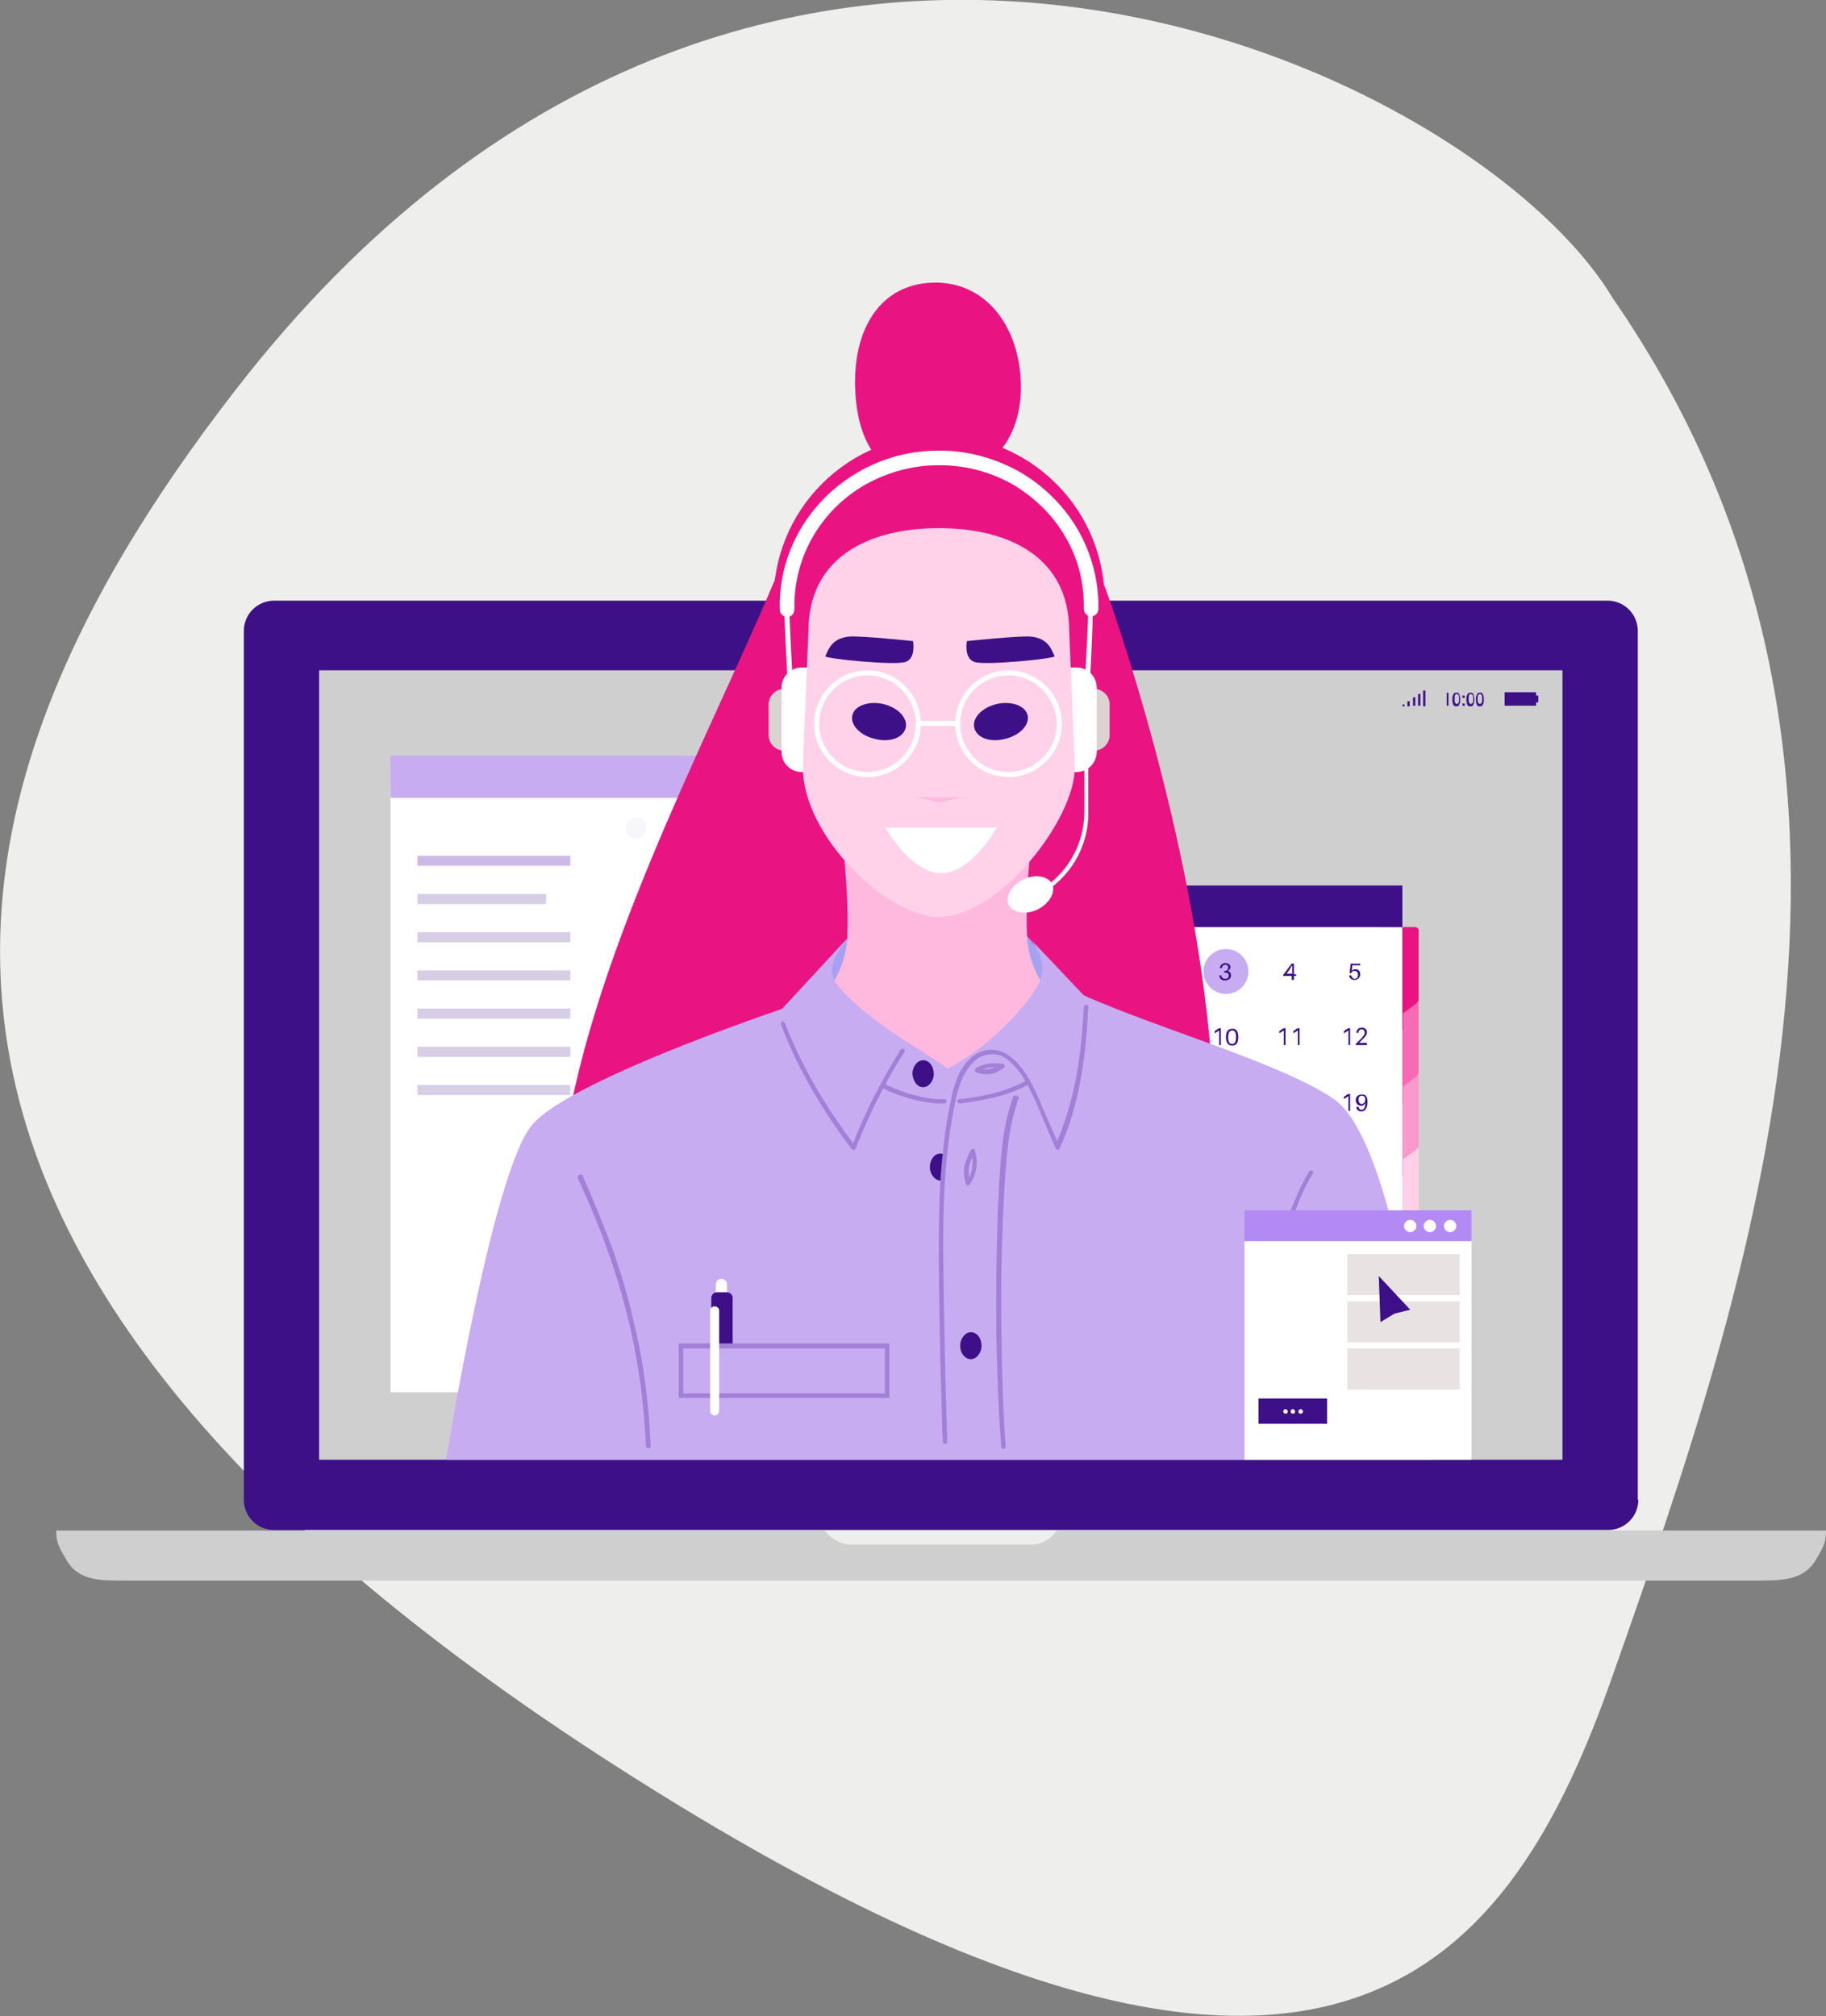
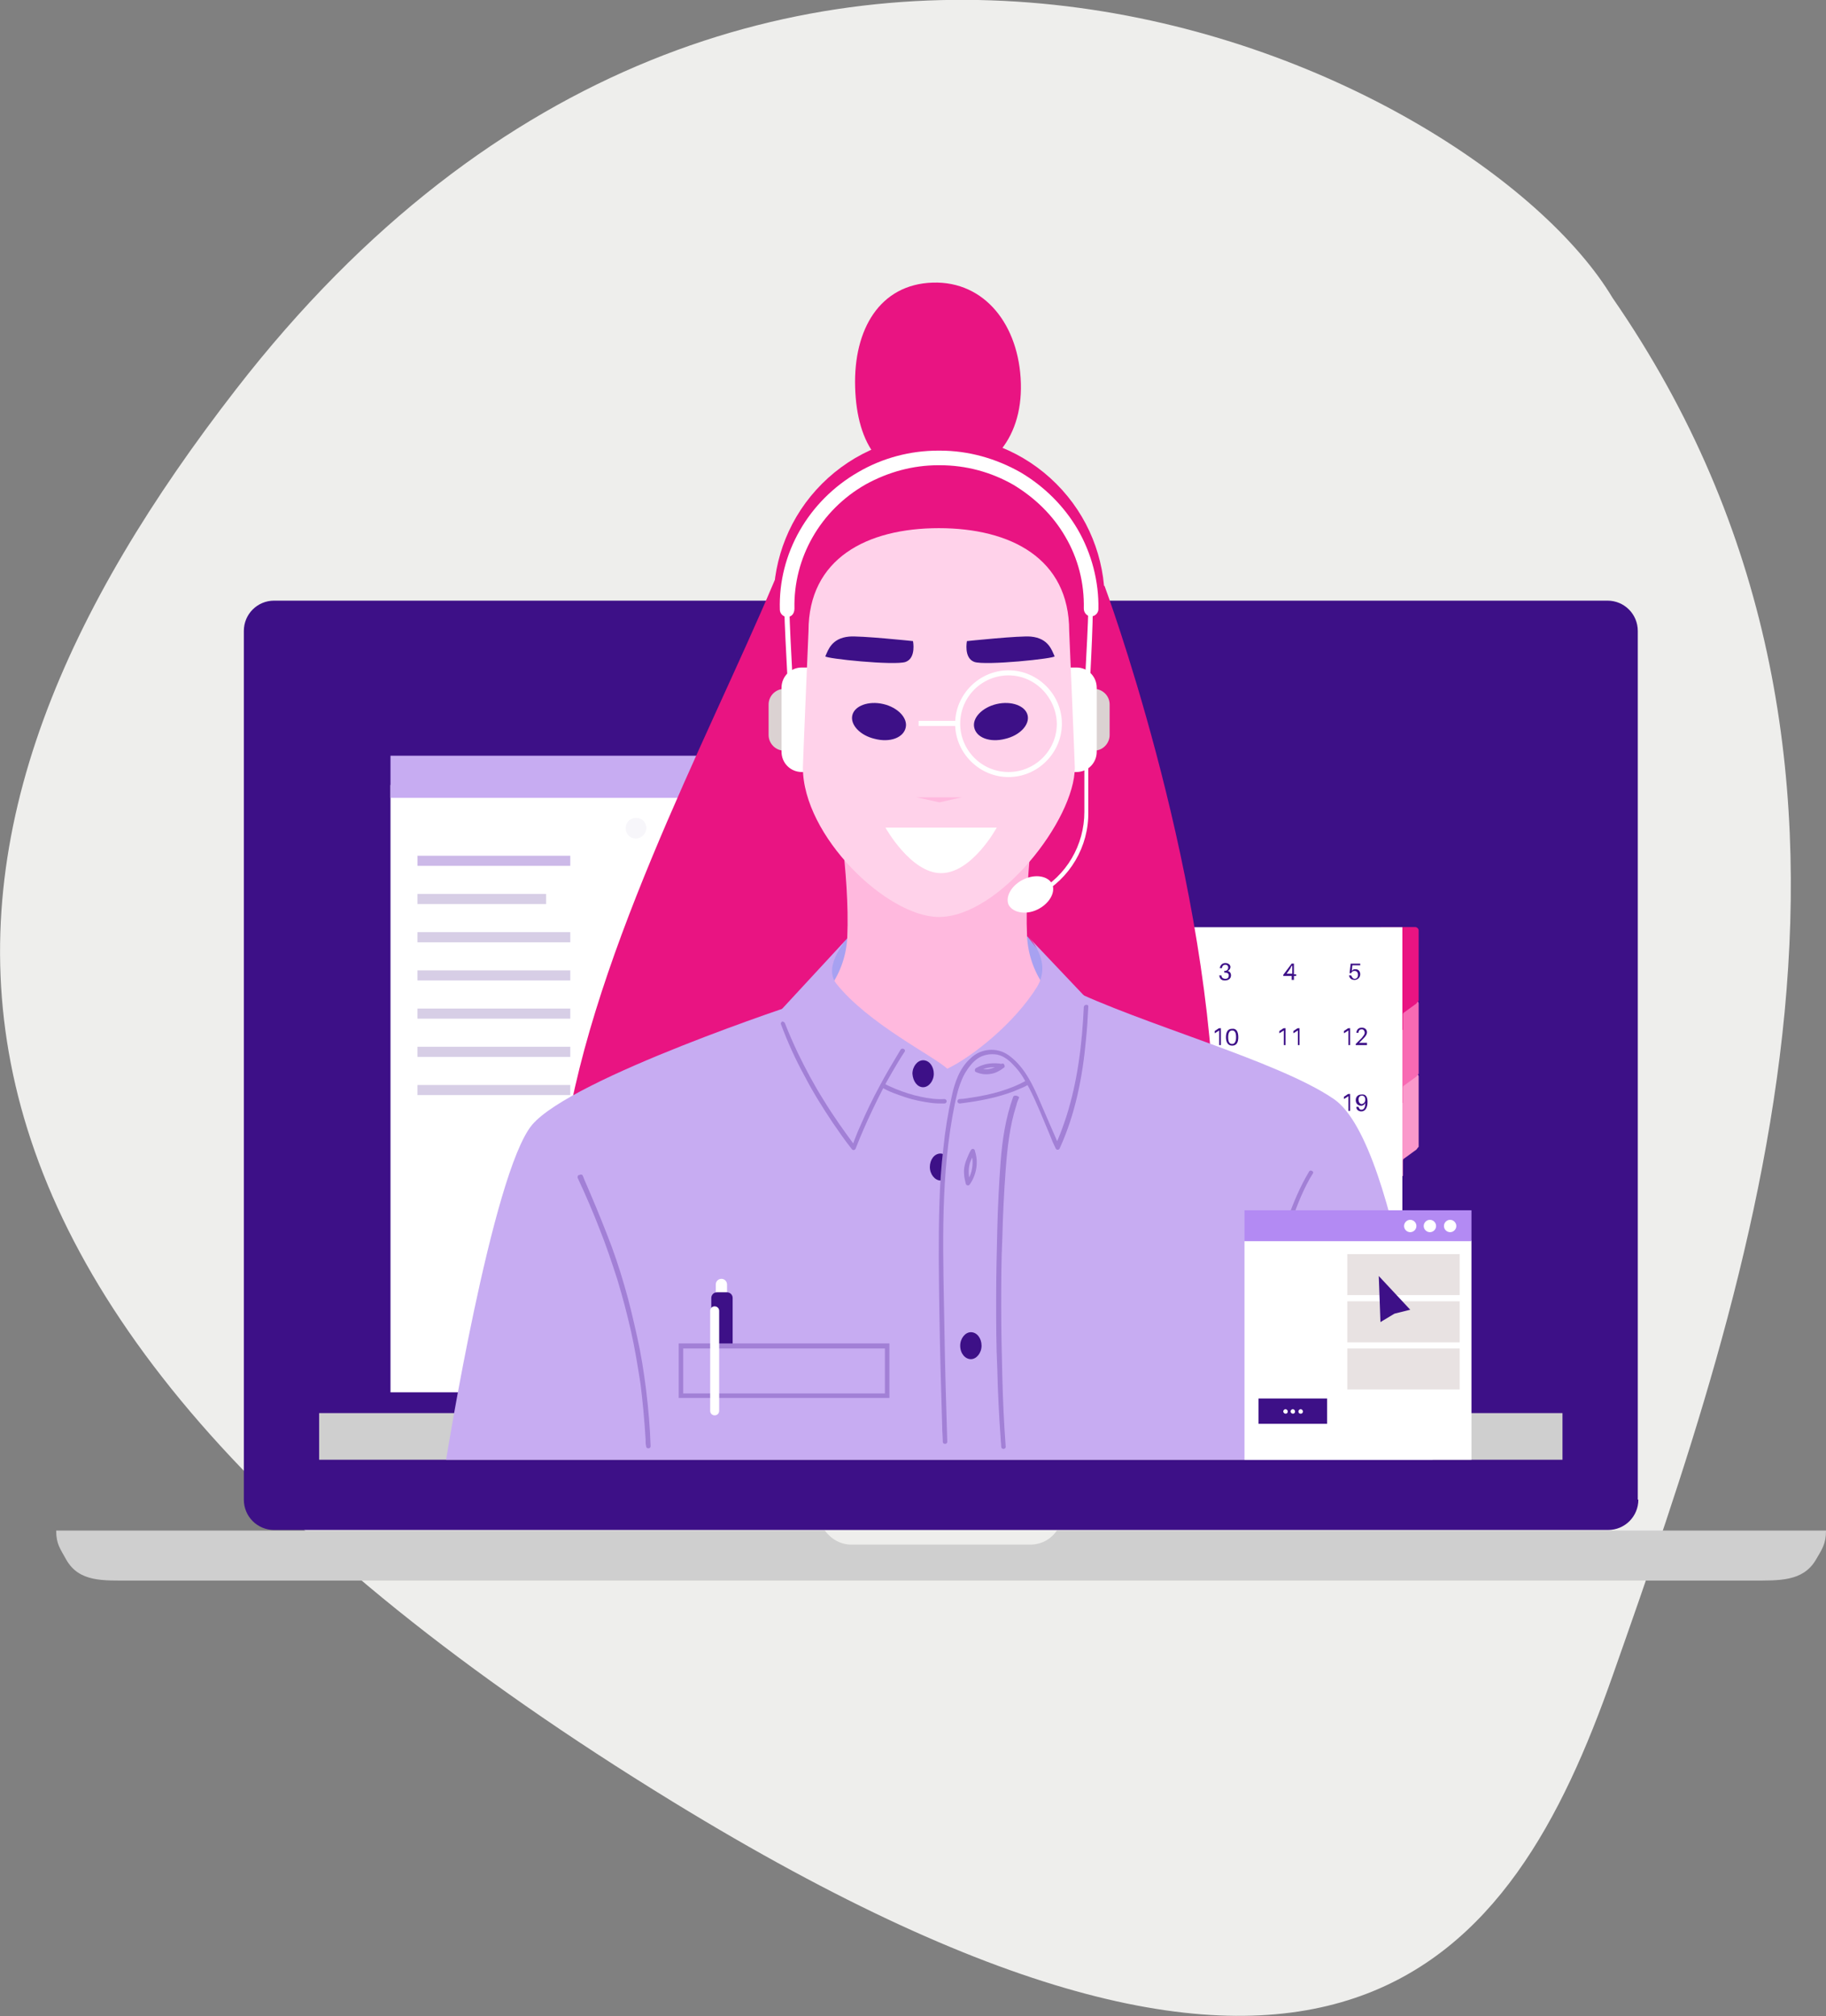
<svg xmlns="http://www.w3.org/2000/svg" version="1.1" id="Слой_1" x="0px" y="0px" width="325px" height="358.8px" viewBox="0 0 325 358.8" style="enable-background:new 0 0 325 358.8;" xml:space="preserve">
  <rect x="0" y="0" width="325" height="358.8" fill="#808080" stroke="none" />
  <style type="text/css">
	.st0{fill:#EEEEEC;}
	.st1{fill:#CFCFCF;}
	.st2{fill:#3D1087;}
	.st3{fill:#FFFFFF;}
	.st4{fill:#C7ACF2;}
	.st5{fill:#DCDCD8;}
	.st6{opacity:0.2;}
	.st7{opacity:0.2;fill:#3D1087;enable-background:new    ;}
	.st8{opacity:0.74;}
	.st9{opacity:0.74;fill:#A280D6;enable-background:new    ;}
	.st10{opacity:0.45;}
	.st11{opacity:0.45;fill:#3D1087;enable-background:new    ;}
	.st12{fill:#FFD0E8;}
	.st13{fill:#FA99CB;}
	.st14{fill:#F86AB3;}
	.st15{fill:#E91482;}
	.st16{fill:#A7A1F1;}
	.st17{fill:#FFB9DE;}
	.st18{fill:#DBD2D2;}
	.st19{fill:#FFD2EA;}
	.st20{fill:#A280D6;}
	.st21{fill:#B38AF3;}
	.st22{fill:#E8E2E2;}
</style>
  <path class="st0" d="M119.8,320.7C-31,228.3-17.8,146.4,42,69.3C134.2-49.7,262.4,11.9,287,53c56.9,82.3,24.8,174.9,0,245.3  C269.2,348.9,238,393.1,119.8,320.7z" />
  <path class="st1" d="M188.1,272.4c-1,1.5-2.7,2.5-4.7,2.5h-31.9c-1.9,0-3.6-1-4.7-2.5H10c0,2.4,0.7,3.2,1.8,5.2  c2.3,4,6.5,3.7,11.4,3.7h288.6c4.9,0,9.1,0.2,11.4-3.7c1.1-1.9,1.8-2.8,1.8-5.2H188.1z" />
  <path class="st0" d="M151.5,274.8h31.9c1.9,0,3.6-1,4.7-2.5h-41.2C147.9,273.9,149.6,274.8,151.5,274.8z" />
  <path class="st2" d="M291.6,266.9c0,3-2.4,5.4-5.4,5.4H48.8c-3,0-5.4-2.4-5.4-5.4V112.3c0-3,2.4-5.4,5.4-5.4h237.3  c3,0,5.4,2.4,5.4,5.4V266.9z" />
-   <path class="st1" d="M56.8,119.3v140.5h221.3v-8.3l0-132.2H56.8z" />
+   <path class="st1" d="M56.8,119.3v140.5h221.3v-8.3H56.8z" />
  <path class="st3" d="M174.5,139.7h-105v108.1h105V139.7z" />
  <path class="st4" d="M180.8,134.5H69.5v7.5h111.3V134.5z" />
  <path class="st5" d="M190.3,182.6h-75v38.6h75V182.6z" />
  <path class="st5" d="M190.3,166.3h-75v13.6h75V166.3z" />
  <g class="st6">
    <path class="st7" d="M115,147.7c0.2-1-0.5-2-1.5-2.1c-1-0.2-2,0.5-2.1,1.5c-0.2,1,0.5,2,1.5,2.1C113.8,149.4,114.8,148.7,115,147.7   z" />
  </g>
  <g class="st6">
    <path class="st7" d="M122,147.7c0.2-1-0.5-2-1.5-2.1c-1-0.2-2,0.5-2.1,1.5c-0.2,1,0.5,2,1.5,2.1C120.9,149.4,121.9,148.7,122,147.7   z" />
  </g>
  <g class="st6">
    <path class="st7" d="M128.4,148.8c0.8-0.6,0.9-1.8,0.3-2.6c-0.6-0.8-1.8-0.9-2.6-0.3s-0.9,1.8-0.3,2.6   C126.5,149.3,127.6,149.5,128.4,148.8z" />
  </g>
  <g class="st6">
    <path class="st7" d="M136.2,147.7c0.2-1-0.5-2-1.5-2.2c-1-0.2-2,0.5-2.2,1.5c-0.2,1,0.5,2,1.5,2.2C135,149.4,136,148.7,136.2,147.7   z" />
  </g>
  <g class="st6">
    <path class="st7" d="M143.3,147.7c0.2-1-0.5-2-1.5-2.1c-1-0.2-2,0.5-2.1,1.5c-0.2,1,0.5,2,1.5,2.1   C142.1,149.4,143.1,148.7,143.3,147.7z" />
  </g>
  <g class="st6">
    <path class="st7" d="M149.8,148.7c0.7-0.7,0.7-1.9,0-2.6c-0.7-0.7-1.9-0.7-2.6,0c-0.7,0.7-0.7,1.9,0,2.6   C147.9,149.4,149.1,149.4,149.8,148.7z" />
  </g>
  <g class="st6">
    <path class="st7" d="M157.4,147.7c0.2-1-0.5-2-1.5-2.1c-1-0.2-2,0.5-2.1,1.5c-0.2,1,0.5,2,1.5,2.1   C156.3,149.4,157.3,148.7,157.4,147.7z" />
  </g>
  <g class="st8">
    <path class="st9" d="M101.5,152.3H74.3v1.8h27.2V152.3z" />
  </g>
  <g class="st10">
    <path class="st11" d="M97.2,159.1H74.3v1.8h22.9V159.1z" />
  </g>
  <g class="st10">
    <path class="st11" d="M101.5,165.9H74.3v1.8h27.2V165.9z" />
  </g>
  <g class="st10">
    <path class="st11" d="M101.5,172.7H74.3v1.8h27.2V172.7z" />
  </g>
  <g class="st10">
    <path class="st11" d="M101.5,179.5H74.3v1.8h27.2V179.5z" />
  </g>
  <g class="st10">
    <path class="st11" d="M101.5,186.3H74.3v1.8h27.2V186.3z" />
  </g>
  <g class="st10">
    <path class="st11" d="M101.5,193.1H74.3v1.8h27.2V193.1z" />
  </g>
  <g class="st8">
    <path class="st9" d="M160.5,159.9h-45.2v2.2h45.2V159.9z" />
  </g>
-   <path class="st12" d="M252.1,217.6l-2.2,1.6c-0.2,0.1-0.2,0.3-0.2,0.5v2.6h-3.9v-18.2h6.1c0.3,0,0.6,0.3,0.6,0.6v12.5  C252.3,217.3,252.2,217.5,252.1,217.6z" />
  <path class="st13" d="M252.1,204.6l-2.2,1.6c-0.2,0.1-0.2,0.3-0.2,0.5v2.6h-3.9V191h6.1c0.3,0,0.6,0.3,0.6,0.6v12.5  C252.3,204.3,252.2,204.5,252.1,204.6z" />
  <path class="st14" d="M252.1,191.6l-2.2,1.6c-0.2,0.1-0.2,0.3-0.2,0.5v2.6h-3.9V178h6.1c0.3,0,0.6,0.3,0.6,0.6v12.5  C252.3,191.3,252.2,191.5,252.1,191.6z" />
  <path class="st15" d="M252.1,178.6l-2.2,1.6c-0.2,0.1-0.2,0.3-0.2,0.5v2.6h-3.9V165h6.1c0.3,0,0.6,0.3,0.6,0.6v12.5  C252.3,178.3,252.2,178.4,252.1,178.6z" />
  <path class="st3" d="M249.6,165h-85.2v63.7h85.2V165z" />
-   <path class="st4" d="M218.2,176.9c2.2,0,4-1.8,4-4s-1.8-4-4-4c-2.2,0-4,1.8-4,4S216,176.9,218.2,176.9z" />
  <path class="st2" d="M249.6,157.6h-85.2v7.4h85.2V157.6z" />
  <path class="st2" d="M195.5,174.4h-0.4v-2.6l-0.8,0.5v-0.4l0.6-0.4c0.1-0.1,0.2-0.1,0.3-0.1h0.2V174.4L195.5,174.4z" />
  <path class="st2" d="M207.5,174.1v0.3h-2v-0.2l1.1-1.1c0.3-0.4,0.5-0.6,0.5-0.9c0-0.3-0.2-0.6-0.5-0.6c-0.4,0-0.6,0.2-0.6,0.6l0,0  h-0.4l0,0c0.1-0.6,0.4-0.9,1-0.9c0.6,0,0.9,0.4,0.9,0.8c0,0.4-0.2,0.7-0.7,1.2l-0.7,0.7H207.5L207.5,174.1z" />
  <path class="st2" d="M219.1,173.6c0,0.6-0.5,0.9-1.1,0.9c-0.6,0-0.9-0.3-1-0.9l0,0h0.4l0,0c0,0.4,0.3,0.6,0.7,0.6  c0.4,0,0.6-0.2,0.6-0.6c0-0.3-0.2-0.5-0.7-0.5h-0.1v-0.3h0.1c0.3,0,0.6-0.2,0.6-0.6c0-0.3-0.2-0.5-0.5-0.5c-0.3,0-0.6,0.2-0.6,0.6  l0,0h-0.4l0,0c0.1-0.5,0.4-0.9,1-0.9c0.5,0,0.9,0.3,0.9,0.7c0,0.3-0.2,0.6-0.5,0.7C218.9,172.9,219.1,173.2,219.1,173.6z" />
  <path class="st2" d="M230.3,173.7v0.7h-0.4v-0.7h-1.5v-0.2l1.5-2h0.4v1.9h0.4v0.3H230.3z M229.9,171.9c-0.1,0.1-0.1,0.2-0.2,0.4  l-0.7,1h1V171.9z" />
  <path class="st2" d="M242.1,173.4c0,0.6-0.5,1-1,1c-0.6,0-0.9-0.3-1-0.8l0,0h0.4l0,0c0.1,0.3,0.3,0.6,0.6,0.6c0.4,0,0.6-0.3,0.6-0.7  c0-0.4-0.2-0.7-0.6-0.7c-0.3,0-0.5,0.1-0.6,0.4h-0.3l0.2-1.7h1.7v0.3h-1.4l-0.1,1l0.2-0.2c0.1-0.1,0.3-0.1,0.5-0.1  C241.8,172.5,242.1,172.9,242.1,173.4z" />
  <path class="st2" d="M173.1,185c0,0.6-0.4,1-1,1c-0.7,0-1-0.4-1-1.4c0-1.2,0.5-1.7,1.1-1.7c0.5,0,0.9,0.3,0.9,0.8l0,0h-0.4l0,0  c-0.1-0.3-0.2-0.5-0.5-0.5c-0.4,0-0.7,0.3-0.7,1.2l0.2-0.3c0.2-0.1,0.3-0.2,0.5-0.2C172.7,184,173.1,184.5,173.1,185z M172.7,185.1  c0-0.4-0.2-0.8-0.6-0.8c-0.3,0-0.6,0.3-0.6,0.7c0,0.4,0.2,0.7,0.6,0.7C172.4,185.8,172.7,185.5,172.7,185.1z" />
  <path class="st2" d="M184.6,183.3l-1.5,2.8h-0.4l1.4-2.6h-1.6v-0.3h2.1V183.3z" />
  <path class="st2" d="M196.1,185.2c0,0.6-0.5,0.9-1,0.9c-0.6,0-1-0.2-1-0.9c0-0.4,0.3-0.6,0.6-0.7c-0.3-0.1-0.5-0.3-0.5-0.7  c0-0.5,0.4-0.8,0.9-0.8c0.6,0,0.9,0.3,0.9,0.8c0,0.3-0.2,0.6-0.5,0.7C195.8,184.6,196.1,184.9,196.1,185.2z M195.7,185.2  c0-0.3-0.2-0.6-0.6-0.6c-0.5,0-0.6,0.3-0.6,0.6c0,0.3,0.2,0.6,0.6,0.6C195.5,185.8,195.7,185.6,195.7,185.2z M194.5,183.8  c0,0.3,0.2,0.5,0.5,0.5c0.4,0,0.6-0.2,0.6-0.5c0-0.3-0.2-0.5-0.5-0.5C194.7,183.3,194.5,183.6,194.5,183.8z" />
  <path class="st2" d="M207.6,184.4c0,1.2-0.5,1.7-1.1,1.7c-0.5,0-0.9-0.3-0.9-0.8l0,0h0.4l0,0c0.1,0.3,0.2,0.5,0.5,0.5  c0.4,0,0.7-0.3,0.7-1.2l-0.2,0.3c-0.2,0.1-0.3,0.2-0.5,0.2c-0.6,0-1-0.4-1-1c0-0.6,0.4-1,1-1C207.2,183,207.6,183.4,207.6,184.4z   M207.2,184c0-0.4-0.2-0.7-0.6-0.7c-0.4,0-0.6,0.3-0.6,0.7c0,0.4,0.2,0.8,0.6,0.8C206.9,184.8,207.2,184.5,207.2,184z" />
  <path class="st2" d="M217.4,186H217v-2.6l-0.8,0.5v-0.4l0.6-0.4c0.1-0.1,0.2-0.1,0.3-0.1h0.2V186L217.4,186z" />
  <path class="st2" d="M220.4,184.6c0,0.9-0.3,1.5-1.1,1.5c-0.8,0-1.1-0.7-1.1-1.5c0-0.9,0.3-1.5,1.1-1.5  C220.1,183,220.4,183.7,220.4,184.6z M220,184.6c0-0.8-0.2-1.2-0.7-1.2c-0.5,0-0.7,0.5-0.7,1.2c0,0.8,0.2,1.2,0.7,1.2  C219.8,185.8,220,185.3,220,184.6z" />
  <path class="st2" d="M228.9,186h-0.4v-2.6l-0.8,0.5v-0.4l0.6-0.4c0.1-0.1,0.2-0.1,0.3-0.1h0.2V186z" />
  <path class="st2" d="M231.3,186H231v-2.6l-0.8,0.5v-0.4l0.6-0.4c0.1-0.1,0.2-0.1,0.3-0.1h0.2V186L231.3,186z" />
  <path class="st2" d="M240.4,186H240v-2.6l-0.8,0.5v-0.4l0.6-0.4c0.1-0.1,0.2-0.1,0.3-0.1h0.2V186L240.4,186z" />
  <path class="st2" d="M243.3,185.7v0.3h-2v-0.2l1.1-1.1c0.3-0.4,0.5-0.6,0.5-0.9c0-0.3-0.2-0.6-0.5-0.6c-0.4,0-0.6,0.2-0.6,0.6l0,0  h-0.4l0,0c0.1-0.6,0.4-0.9,1-0.9c0.6,0,0.9,0.4,0.9,0.8c0,0.4-0.2,0.7-0.7,1.2l-0.7,0.7H243.3L243.3,185.7z" />
  <path class="st2" d="M171.5,197.7h-0.4v-2.6l-0.8,0.5v-0.4l0.6-0.4c0.1-0.1,0.2-0.1,0.3-0.1h0.2V197.7L171.5,197.7z" />
  <path class="st2" d="M174.5,196.9c0,0.5-0.5,0.9-1.1,0.9c-0.6,0-0.9-0.3-1-0.9l0,0h0.4l0,0c0,0.4,0.3,0.6,0.7,0.6  c0.4,0,0.6-0.2,0.6-0.6c0-0.3-0.2-0.5-0.7-0.5h-0.1V196h0.1c0.3,0,0.6-0.2,0.6-0.6c0-0.3-0.2-0.5-0.5-0.5c-0.3,0-0.6,0.2-0.6,0.6  l0,0h-0.4l0,0c0.1-0.5,0.4-0.9,1-0.9c0.5,0,0.9,0.3,0.9,0.7c0,0.3-0.2,0.6-0.5,0.7C174.3,196.2,174.5,196.5,174.5,196.9z" />
  <path class="st2" d="M183,197.7h-0.4v-2.6l-0.8,0.5v-0.4l0.6-0.4c0.1-0.1,0.2-0.1,0.3-0.1h0.2V197.7L183,197.7z" />
  <path class="st2" d="M185.7,196.9v0.7h-0.4v-0.7h-1.5v-0.2l1.5-2h0.4v1.9h0.4v0.3H185.7z M185.3,195.2c-0.1,0.1-0.1,0.2-0.2,0.4  l-0.7,1h1V195.2L185.3,195.2z" />
  <path class="st2" d="M194.5,197.7h-0.4v-2.6l-0.8,0.5v-0.4l0.6-0.4c0.1-0.1,0.2-0.1,0.3-0.1h0.2V197.7z" />
  <path class="st2" d="M197.5,196.7c0,0.6-0.5,1-1,1c-0.6,0-0.9-0.3-1-0.8l0,0h0.4l0,0c0.1,0.3,0.2,0.5,0.6,0.5c0.4,0,0.6-0.3,0.6-0.7  s-0.2-0.7-0.6-0.7c-0.3,0-0.5,0.1-0.6,0.4h-0.3l0.2-1.7h1.7v0.3H196l-0.1,1l0.2-0.2c0.1-0.1,0.3-0.1,0.5-0.1  C197.2,195.7,197.5,196.2,197.5,196.7z" />
  <path class="st2" d="M206,197.7h-0.4v-2.6l-0.8,0.5v-0.4l0.6-0.4c0.1-0.1,0.2-0.1,0.3-0.1h0.2V197.7L206,197.7z" />
  <path class="st2" d="M209,196.7c0,0.6-0.4,1-1,1c-0.7,0-1-0.4-1-1.4c0-1.2,0.5-1.7,1.1-1.7c0.5,0,0.9,0.3,0.9,0.8l0,0h-0.4l0,0  c-0.1-0.3-0.2-0.5-0.5-0.5c-0.4,0-0.7,0.3-0.7,1.2l0.2-0.3c0.2-0.1,0.3-0.2,0.5-0.2C208.6,195.7,209,196.1,209,196.7z M208.6,196.7  c0-0.4-0.2-0.8-0.6-0.8c-0.3,0-0.6,0.3-0.6,0.7c0,0.4,0.2,0.7,0.6,0.7C208.3,197.4,208.6,197.2,208.6,196.7z" />
  <path class="st2" d="M217.4,197.7H217v-2.6l-0.8,0.5v-0.4l0.6-0.4c0.1-0.1,0.2-0.1,0.3-0.1h0.2V197.7L217.4,197.7z" />
  <path class="st2" d="M220.4,194.9l-1.5,2.8h-0.4l1.4-2.6h-1.6v-0.3h2.1L220.4,194.9L220.4,194.9z" />
  <path class="st2" d="M228.9,197.7h-0.4v-2.6l-0.8,0.5v-0.4l0.6-0.4c0.1-0.1,0.2-0.1,0.3-0.1h0.2V197.7z" />
  <path class="st2" d="M231.9,196.8c0,0.6-0.5,0.9-1,0.9c-0.6,0-1-0.2-1-0.9c0-0.4,0.3-0.6,0.6-0.7c-0.3-0.1-0.5-0.3-0.5-0.7  c0-0.5,0.4-0.8,0.9-0.8c0.6,0,0.9,0.3,0.9,0.8c0,0.3-0.2,0.6-0.5,0.7C231.6,196.2,231.9,196.5,231.9,196.8z M231.5,196.9  c0-0.3-0.2-0.6-0.6-0.6c-0.5,0-0.6,0.3-0.6,0.6c0,0.3,0.2,0.6,0.6,0.6C231.3,197.4,231.5,197.2,231.5,196.9z M230.3,195.5  c0,0.3,0.2,0.5,0.5,0.5c0.4,0,0.6-0.2,0.6-0.5c0-0.3-0.2-0.5-0.5-0.5C230.5,195,230.3,195.2,230.3,195.5z" />
  <path class="st2" d="M240.4,197.7H240v-2.6l-0.8,0.5v-0.4l0.6-0.4c0.1-0.1,0.2-0.1,0.3-0.1h0.2V197.7L240.4,197.7z" />
  <path class="st2" d="M243.4,196.1c0,1.2-0.5,1.7-1.1,1.7c-0.5,0-0.9-0.3-0.9-0.8l0,0h0.4l0,0c0.1,0.3,0.2,0.5,0.5,0.5  c0.4,0,0.7-0.3,0.7-1.2l-0.2,0.3c-0.2,0.1-0.3,0.2-0.5,0.2c-0.6,0-1-0.4-1-1c0-0.6,0.4-1,1-1C243,194.7,243.4,195.1,243.4,196.1z   M243,195.7c0-0.4-0.2-0.7-0.6-0.7c-0.4,0-0.6,0.3-0.6,0.7c0,0.4,0.2,0.8,0.6,0.8C242.7,196.4,243,196.2,243,195.7z" />
-   <path class="st2" d="M172,209v0.3h-2v-0.2l1.1-1.1c0.3-0.4,0.5-0.6,0.5-0.9c0-0.3-0.2-0.6-0.5-0.6c-0.4,0-0.6,0.2-0.6,0.6l0,0h-0.4  l0,0c0.1-0.6,0.4-0.9,1-0.9c0.6,0,0.9,0.4,0.9,0.8c0,0.4-0.2,0.7-0.7,1.2l-0.7,0.7H172z" />
  <path class="st2" d="M174.5,207.8c0,0.9-0.3,1.5-1.1,1.5c-0.8,0-1.1-0.7-1.1-1.5c0-0.9,0.3-1.5,1.1-1.5  C174.3,206.3,174.5,207,174.5,207.8z M174.1,207.8c0-0.8-0.2-1.2-0.7-1.2c-0.5,0-0.7,0.5-0.7,1.2c0,0.8,0.2,1.2,0.7,1.2  C173.9,209.1,174.1,208.6,174.1,207.8z" />
  <path class="st2" d="M183.5,209v0.3h-2v-0.2l1.1-1.1c0.3-0.4,0.5-0.6,0.5-0.9c0-0.3-0.2-0.6-0.5-0.6c-0.4,0-0.6,0.2-0.6,0.6l0,0  h-0.4l0,0c0.1-0.6,0.4-0.9,1-0.9c0.6,0,0.9,0.4,0.9,0.8c0,0.4-0.2,0.7-0.7,1.2L182,209H183.5z" />
  <path class="st2" d="M185.5,209.3h-0.4v-2.6l-0.8,0.5v-0.4l0.6-0.4c0.1-0.1,0.2-0.1,0.3-0.1h0.2V209.3L185.5,209.3z" />
  <path class="st2" d="M195,209v0.3h-2v-0.2l1.1-1.1c0.3-0.4,0.5-0.6,0.5-0.9c0-0.3-0.2-0.6-0.5-0.6c-0.4,0-0.6,0.2-0.6,0.6l0,0h-0.4  l0,0c0.1-0.6,0.4-0.9,1-0.9c0.6,0,0.9,0.4,0.9,0.8c0,0.4-0.2,0.7-0.7,1.2l-0.7,0.7H195z" />
  <path class="st2" d="M197.5,209v0.3h-2v-0.2l1.1-1.1c0.3-0.4,0.5-0.6,0.5-0.9c0-0.3-0.2-0.6-0.5-0.6c-0.4,0-0.6,0.2-0.6,0.6l0,0  h-0.4l0,0c0.1-0.6,0.4-0.9,1-0.9c0.6,0,0.9,0.4,0.9,0.8c0,0.4-0.2,0.7-0.7,1.2L196,209H197.5z" />
  <path class="st2" d="M206.5,209v0.3h-2v-0.2l1.1-1.1c0.3-0.4,0.5-0.6,0.5-0.9c0-0.3-0.2-0.6-0.5-0.6c-0.4,0-0.6,0.2-0.6,0.6l0,0  h-0.4l0,0c0.1-0.6,0.4-0.9,1-0.9c0.6,0,0.9,0.4,0.9,0.8c0,0.4-0.2,0.7-0.7,1.2l-0.7,0.7H206.5z" />
  <path class="st2" d="M209,208.5c0,0.5-0.5,0.9-1.1,0.9c-0.6,0-0.9-0.3-1-0.9l0,0h0.4l0,0c0,0.4,0.3,0.6,0.7,0.6  c0.4,0,0.6-0.2,0.6-0.6c0-0.3-0.2-0.5-0.7-0.5h-0.1v-0.3h0.1c0.3,0,0.6-0.2,0.6-0.6c0-0.3-0.2-0.5-0.5-0.5s-0.6,0.2-0.6,0.6l0,0H207  l0,0c0.1-0.5,0.4-0.9,1-0.9c0.5,0,0.9,0.3,0.9,0.7c0,0.3-0.2,0.6-0.5,0.7C208.8,207.8,209,208.1,209,208.5z" />
  <path class="st2" d="M217.9,209v0.3h-2v-0.2l1.1-1.1c0.3-0.4,0.5-0.6,0.5-0.9c0-0.3-0.2-0.6-0.5-0.6c-0.4,0-0.6,0.2-0.6,0.6l0,0H216  l0,0c0.1-0.6,0.4-0.9,1-0.9c0.6,0,0.9,0.4,0.9,0.8c0,0.4-0.2,0.7-0.7,1.2l-0.7,0.7H217.9z" />
  <path class="st2" d="M220.1,208.6v0.7h-0.4v-0.7h-1.5v-0.2l1.5-2h0.4v1.9h0.4v0.3H220.1z M219.7,206.9c-0.1,0.1-0.1,0.2-0.2,0.4  l-0.7,1h1V206.9z" />
  <path class="st2" d="M229.4,209v0.3h-2v-0.2l1.1-1.1c0.3-0.4,0.5-0.6,0.5-0.9c0-0.3-0.2-0.6-0.5-0.6c-0.4,0-0.6,0.2-0.6,0.6l0,0  h-0.4l0,0c0.1-0.6,0.4-0.9,1-0.9c0.6,0,0.9,0.4,0.9,0.8c0,0.4-0.2,0.7-0.7,1.2l-0.7,0.7H229.4z" />
  <path class="st2" d="M231.9,208.4c0,0.6-0.5,1-1,1c-0.6,0-0.9-0.3-1-0.8l0,0h0.4l0,0c0.1,0.3,0.3,0.5,0.6,0.5c0.4,0,0.6-0.3,0.6-0.7  s-0.2-0.7-0.6-0.7c-0.3,0-0.5,0.1-0.6,0.4h-0.3l0.2-1.7h1.7v0.3h-1.4l-0.1,1l0.2-0.2c0.1-0.1,0.3-0.1,0.5-0.1  C231.6,207.4,231.9,207.8,231.9,208.4z" />
  <path class="st2" d="M240.9,209v0.3h-2v-0.2l1.1-1.1c0.3-0.4,0.5-0.6,0.5-0.9c0-0.3-0.2-0.6-0.5-0.6c-0.4,0-0.6,0.2-0.6,0.6l0,0H239  l0,0c0.1-0.6,0.4-0.9,1-0.9c0.6,0,0.9,0.4,0.9,0.8c0,0.4-0.2,0.7-0.7,1.2l-0.7,0.7H240.9z" />
  <path class="st2" d="M243.4,208.3c0,0.6-0.4,1-1,1c-0.7,0-1-0.4-1-1.4c0-1.2,0.5-1.7,1.1-1.7c0.5,0,0.9,0.3,0.9,0.8l0,0H243l0,0  c-0.1-0.3-0.2-0.5-0.5-0.5c-0.4,0-0.7,0.3-0.7,1.2l0.2-0.3c0.2-0.1,0.3-0.2,0.5-0.2C243,207.3,243.4,207.7,243.4,208.3z M243,208.4  c0-0.4-0.2-0.8-0.6-0.8c-0.3,0-0.6,0.3-0.6,0.7c0,0.4,0.2,0.7,0.6,0.7C242.7,209.1,243,208.8,243,208.4z" />
  <path class="st2" d="M172,220.6v0.3h-2v-0.2l1.1-1.1c0.3-0.4,0.5-0.6,0.5-0.9c0-0.3-0.2-0.6-0.5-0.6c-0.4,0-0.6,0.2-0.6,0.6l0,0  h-0.4l0,0c0.1-0.6,0.4-0.9,1-0.9c0.6,0,0.9,0.4,0.9,0.8c0,0.4-0.2,0.7-0.7,1.2l-0.7,0.7H172z" />
  <path class="st2" d="M174.5,218.2l-1.5,2.8h-0.4l1.4-2.6h-1.6V218h2.1V218.2L174.5,218.2z" />
  <path class="st2" d="M183.5,220.6v0.3h-2v-0.2l1.1-1.1c0.3-0.4,0.5-0.6,0.5-0.9c0-0.3-0.2-0.6-0.5-0.6c-0.4,0-0.6,0.2-0.6,0.6l0,0  h-0.4l0,0c0.1-0.6,0.4-0.9,1-0.9c0.6,0,0.9,0.4,0.9,0.8c0,0.4-0.2,0.7-0.7,1.2l-0.7,0.7H183.5z" />
  <path class="st2" d="M186,220.1c0,0.6-0.5,0.9-1,0.9c-0.6,0-1-0.2-1-0.9c0-0.4,0.3-0.6,0.6-0.7c-0.3-0.1-0.5-0.3-0.5-0.7  c0-0.5,0.4-0.8,0.9-0.8c0.6,0,0.9,0.3,0.9,0.8c0,0.3-0.2,0.6-0.5,0.7C185.8,219.5,186,219.8,186,220.1z M185.6,220.1  c0-0.3-0.2-0.6-0.6-0.6c-0.5,0-0.6,0.3-0.6,0.6c0,0.3,0.2,0.6,0.6,0.6C185.4,220.7,185.6,220.5,185.6,220.1z M184.4,218.8  c0,0.3,0.2,0.5,0.5,0.5c0.4,0,0.6-0.2,0.6-0.5c0-0.3-0.2-0.5-0.5-0.5C184.6,218.2,184.4,218.5,184.4,218.8z" />
-   <path class="st2" d="M195,220.6v0.3h-2v-0.2l1.1-1.1c0.3-0.4,0.5-0.6,0.5-0.9c0-0.3-0.2-0.6-0.5-0.6c-0.4,0-0.6,0.2-0.6,0.6l0,0  h-0.4l0,0c0.1-0.6,0.4-0.9,1-0.9c0.6,0,0.9,0.4,0.9,0.8c0,0.4-0.2,0.7-0.7,1.2l-0.7,0.7H195z" />
  <path class="st2" d="M197.5,219.3c0,1.2-0.5,1.7-1.1,1.7c-0.5,0-0.9-0.3-0.9-0.8l0,0h0.4l0,0c0.1,0.3,0.2,0.5,0.5,0.5  c0.4,0,0.7-0.3,0.7-1.2l-0.2,0.3c-0.2,0.1-0.3,0.2-0.5,0.2c-0.6,0-1-0.4-1-1c0-0.6,0.4-1,1-1C197.1,217.9,197.5,218.4,197.5,219.3z   M197.1,219c0-0.4-0.2-0.7-0.6-0.7c-0.4,0-0.6,0.3-0.6,0.7c0,0.4,0.2,0.8,0.6,0.8C196.8,219.7,197.1,219.4,197.1,219z" />
  <path class="st2" d="M206.5,220.1c0,0.5-0.5,0.9-1.1,0.9c-0.6,0-0.9-0.3-1-0.9l0,0h0.4l0,0c0,0.4,0.3,0.6,0.7,0.6  c0.4,0,0.6-0.2,0.6-0.6c0-0.3-0.2-0.5-0.7-0.5h-0.1v-0.3h0.1c0.3,0,0.6-0.2,0.6-0.6c0-0.3-0.2-0.5-0.5-0.5c-0.3,0-0.6,0.2-0.6,0.6  l0,0h-0.4l0,0c0.1-0.5,0.4-0.9,1-0.9c0.5,0,0.9,0.3,0.9,0.7c0,0.3-0.2,0.6-0.5,0.7C206.3,219.5,206.5,219.7,206.5,220.1z" />
  <path class="st2" d="M209,219.5c0,0.9-0.3,1.5-1.1,1.5s-1.1-0.7-1.1-1.5c0-0.9,0.3-1.5,1.1-1.5S209,218.6,209,219.5z M208.6,219.5  c0-0.8-0.2-1.2-0.7-1.2s-0.7,0.5-0.7,1.2c0,0.8,0.2,1.2,0.7,1.2S208.6,220.2,208.6,219.5z" />
  <path class="st2" d="M273.4,123.2h-5.6v2.4h5.6V123.2z" />
  <path class="st2" d="M273.8,123.8h-0.6v1.2h0.6V123.8z" />
  <path class="st2" d="M250,125.4h-0.4v0.3h0.4V125.4z" />
  <path class="st2" d="M250.9,124.8h-0.4v0.9h0.4V124.8z" />
  <path class="st2" d="M251.9,124.1h-0.4v1.5h0.4V124.1z" />
  <path class="st2" d="M252.8,123.5h-0.4v2.1h0.4V123.5z" />
  <path class="st2" d="M253.7,122.9h-0.4v2.8h0.4V122.9z" />
  <path class="st2" d="M257.5,125.6l0-2.3h0.3v2.3H257.5z" />
  <path class="st2" d="M259.6,123.4c0.1,0.1,0.2,0.2,0.2,0.4c0.1,0.2,0.1,0.4,0.1,0.7c0,0.3,0,0.6-0.1,0.7c-0.1,0.2-0.1,0.3-0.2,0.4  c-0.1,0.1-0.2,0.1-0.4,0.1c-0.1,0-0.3,0-0.4-0.1c-0.1-0.1-0.2-0.2-0.2-0.4c-0.1-0.2-0.1-0.4-0.1-0.7c0-0.3,0-0.6,0.1-0.7  c0.1-0.2,0.1-0.3,0.2-0.4c0.1-0.1,0.2-0.1,0.4-0.1C259.4,123.2,259.5,123.3,259.6,123.4z M259,123.7c-0.1,0.1-0.1,0.4-0.1,0.6v0.2  c0,0.3,0,0.5,0.1,0.6c0.1,0.1,0.2,0.2,0.3,0.2c0.1,0,0.2-0.1,0.3-0.2c0.1-0.1,0.1-0.4,0.1-0.6v-0.2c0-0.3,0-0.5-0.1-0.6  c-0.1-0.1-0.2-0.2-0.3-0.2C259.1,123.5,259,123.6,259,123.7z" />
  <path class="st2" d="M260.3,124.2v-0.4h0.4v0.4H260.3z M260.3,125.6v-0.4h0.4v0.4H260.3z" />
  <path class="st2" d="M262.1,123.4c0.1,0.1,0.2,0.2,0.2,0.4c0.1,0.2,0.1,0.4,0.1,0.7c0,0.3,0,0.6-0.1,0.7c-0.1,0.2-0.1,0.3-0.2,0.4  c-0.1,0.1-0.2,0.1-0.4,0.1c-0.2,0-0.3,0-0.4-0.1c-0.1-0.1-0.2-0.2-0.2-0.4c-0.1-0.2-0.1-0.4-0.1-0.7c0-0.3,0-0.6,0.1-0.7  c0.1-0.2,0.1-0.3,0.2-0.4c0.1-0.1,0.2-0.1,0.4-0.1C261.9,123.2,262,123.3,262.1,123.4z M261.5,123.7c-0.1,0.1-0.1,0.4-0.1,0.6v0.2  c0,0.3,0,0.5,0.1,0.6c0.1,0.1,0.2,0.2,0.3,0.2c0.1,0,0.2-0.1,0.3-0.2c0.1-0.1,0.1-0.4,0.1-0.6v-0.2c0-0.3,0-0.5-0.1-0.6  c-0.1-0.1-0.2-0.2-0.3-0.2C261.6,123.5,261.5,123.6,261.5,123.7z" />
  <path class="st2" d="M263.8,123.4c0.1,0.1,0.2,0.2,0.2,0.4c0.1,0.2,0.1,0.4,0.1,0.7c0,0.3,0,0.6-0.1,0.7c-0.1,0.2-0.1,0.3-0.2,0.4  c-0.1,0.1-0.2,0.1-0.4,0.1c-0.2,0-0.3,0-0.4-0.1c-0.1-0.1-0.2-0.2-0.2-0.4c-0.1-0.2-0.1-0.4-0.1-0.7c0-0.3,0-0.6,0.1-0.7  c0.1-0.2,0.1-0.3,0.2-0.4c0.1-0.1,0.2-0.1,0.4-0.1C263.6,123.2,263.7,123.3,263.8,123.4z M263.1,123.7c-0.1,0.1-0.1,0.4-0.1,0.6v0.2  c0,0.3,0,0.5,0.1,0.6c0.1,0.1,0.2,0.2,0.3,0.2s0.2-0.1,0.3-0.2c0.1-0.1,0.1-0.4,0.1-0.6v-0.2c0-0.3,0-0.5-0.1-0.6  c-0.1-0.1-0.2-0.2-0.3-0.2S263.2,123.6,263.1,123.7z" />
  <path class="st15" d="M181.7,68.2c0.3,10.3-5.9,17-15.3,17.3c-9.4,0.3-13.9-6.3-14.2-16.6c-0.3-10.3,4.4-18.3,13.8-18.6  C175.3,50,181.4,57.9,181.7,68.2z" />
  <path class="st15" d="M196.6,104.3c0,0-52.8-15.1-58.9-0.6c-11.9,28.2-33.5,68.4-37.7,103c6.5-3.2,116.4-1.1,116.1-9.6  C214.5,152.5,196.6,104.3,196.6,104.3z" />
  <path class="st15" d="M188,127.8c11.5-11.5,11.5-30.2,0-41.7c-11.5-11.5-30.2-11.5-41.7,0c-11.5,11.5-11.5,30.2,0,41.7  C157.8,139.4,176.5,139.4,188,127.8z" />
  <path class="st16" d="M150.9,166.9l32-0.2l7.2,9.1l-21.8,17.4l-22.9-20L150.9,166.9z" />
  <path class="st17" d="M192.9,181.2c-5.9-2.5-9.8-8.2-10.1-14.6c-0.5-11.4,2-26.2,2-26.2h-36.2c0,0,2.7,15.1,2.2,26.4  c-0.3,6.4-4.2,12-10,14.5c-4.8,2,11.5,28.8,27,28.8C183.2,210.1,197.8,183.3,192.9,181.2z" />
  <path class="st18" d="M139.6,133.6c-1.6,0-2.8-1.3-2.8-2.8v-5.4c0-1.6,1.3-2.8,2.8-2.8s2.8,1.3,2.8,2.8v5.4  C142.4,132.3,141.2,133.6,139.6,133.6z" />
  <path class="st3" d="M145.5,137.4h-2.8c-2,0-3.6-1.6-3.6-3.6v-11.4c0-2,1.6-3.6,3.6-3.6h2.8V137.4z" />
  <path class="st18" d="M194.7,133.6c1.6,0,2.8-1.3,2.8-2.8v-5.4c0-1.6-1.3-2.8-2.8-2.8s-2.8,1.3-2.8,2.8v5.4  C191.9,132.3,193.1,133.6,194.7,133.6z" />
  <path class="st3" d="M188.8,137.4h2.8c2,0,3.6-1.6,3.6-3.6v-11.4c0-2-1.6-3.6-3.6-3.6h-2.8V137.4z" />
  <path class="st17" d="M154.2,153.7c0,0,3.6,13.4,12.9,13.8c9.3,0.4,13.3-13.8,13.3-13.8l-13-2.7L154.2,153.7z" />
  <path class="st19" d="M190.3,112.3c0-12.9-10.4-18.3-23.2-18.3s-23.2,5.4-23.2,18.3c0,0-1,23.5-1,24.3c0,12.2,15,26.6,24.2,26.6  c10.7,0,24.2-17.3,24.2-26.6C191.3,135.8,190.3,112.3,190.3,112.3z" />
  <path class="st4" d="M142.6,178.4c0,0-40.8,13.4-47.9,21.8c-7.1,8.5-15.3,59.6-15.3,59.6H255c0,0-5.7-56.1-17.6-64.2  c-9.9-6.8-34.5-13.4-47.4-19.8c-8.8,2.8-22.8,30.8-22.8,30.8L142.6,178.4z" />
  <path class="st4" d="M150.9,166.9l-12.3,13.3l30.4,33.1l24.7-35.3l-10.8-11.4c0,0,4.5,4.3,1.7,9c-4,6.5-11.7,12.6-16,14.6  c-2.5-2.3-14.1-8-19.8-15.2C146.4,171.8,150.9,166.9,150.9,166.9z" />
  <path class="st20" d="M139,182.3c1.2,3.2,2.6,6.3,4.2,9.2c1.5,2.9,3.2,5.6,5,8.3c1.1,1.6,2.2,3.2,3.4,4.7c0.2,0.3,0.6,0.2,0.7-0.1  c0.9-2.3,1.9-4.6,3-6.9c1.1-2.3,2.2-4.5,3.5-6.7c0.7-1.2,1.4-2.4,2.2-3.6c0.3-0.4-0.4-0.8-0.7-0.4c-1.3,2.2-2.6,4.3-3.8,6.6  c-1.2,2.2-2.3,4.5-3.3,6.8c-0.6,1.3-1.1,2.6-1.6,4c0.2,0,0.5-0.1,0.7-0.1c-2-2.7-4-5.5-5.7-8.3c-1.7-2.7-3.2-5.5-4.6-8.4  c-0.8-1.7-1.6-3.5-2.3-5.3c-0.1-0.2-0.3-0.3-0.5-0.3C139.1,181.9,138.9,182.1,139,182.3z" />
  <path class="st2" d="M167.8,210.1c-0.1,0-0.2,0-0.4,0c-1,0-1.9-1.1-1.9-2.4c0-1.3,0.8-2.4,1.9-2.4c0.2,0,0.5,0.1,0.7,0.2  C168,206.8,167.8,209.1,167.8,210.1z" />
  <path class="st20" d="M192.9,179.2c-0.3,6.6-1.1,13.2-3.1,19.5c-0.6,1.8-1.2,3.5-2,5.2c0.2,0,0.5,0,0.7,0c-1.3-3-2.6-6-3.9-9  c-1.2-2.7-2.7-5.4-5.1-7.1c-2.1-1.5-5-1.2-6.8,0.6c-1.9,1.7-2.8,4.3-3.3,6.7c-0.7,3.1-1.2,6.2-1.5,9.3c-0.4,3.3-0.6,6.5-0.7,9.8  c-0.2,6.6-0.1,13.2,0,19.7c0.1,6.7,0.3,13.5,0.5,20.2c0,0.8,0.1,1.6,0.1,2.5c0,0.5,0.8,0.5,0.8,0c-0.2-6.5-0.4-13.1-0.5-19.6  c-0.1-6.4-0.3-12.9-0.2-19.3c0.1-6.3,0.5-12.7,1.6-18.9c0.5-2.6,0.9-5.3,2.2-7.7c0.6-1,1.3-2,2.3-2.7c1-0.7,2.3-0.9,3.5-0.7  c1.4,0.3,2.4,1.3,3.3,2.3c1,1.1,1.7,2.4,2.4,3.7c1.4,2.7,2.5,5.6,3.7,8.4c0.3,0.8,0.6,1.5,1,2.3c0.1,0.3,0.6,0.3,0.7,0  c2.8-6.1,4.1-12.8,4.7-19.5c0.2-1.9,0.3-3.8,0.4-5.7C193.8,178.7,193,178.7,192.9,179.2z" />
  <path class="st20" d="M170.8,196.4c3.3-0.4,6.6-1,9.7-2.2c0.9-0.4,1.8-0.7,2.6-1.2c0.5-0.2,0.1-0.9-0.4-0.7c-2.9,1.6-6.2,2.5-9.5,3  c-0.8,0.1-1.6,0.3-2.4,0.3c-0.2,0-0.4,0.2-0.4,0.4C170.4,196.2,170.6,196.4,170.8,196.4z" />
  <path class="st20" d="M156.9,193.5c1.3,0.8,2.8,1.3,4.3,1.8c1.5,0.5,3.1,0.8,4.6,1c0.8,0.1,1.5,0.1,2.3,0.1c0.2,0,0.4-0.2,0.4-0.4  c0-0.2-0.2-0.4-0.4-0.4c-1.4,0.1-2.8-0.1-4.2-0.4c-1.5-0.3-3-0.8-4.5-1.4c-0.7-0.3-1.4-0.6-2.1-1  C156.9,192.5,156.5,193.2,156.9,193.5z" />
  <path class="st20" d="M180.3,195.3c-1.3,3.6-1.9,7.5-2.2,11.4c-0.3,4-0.5,8.1-0.6,12.1c-0.1,4.1-0.2,8.3-0.2,12.4s0,8.3,0.2,12.4  c0.1,4.1,0.3,8.3,0.6,12.4c0,0.5,0.1,1,0.1,1.5c0,0.5,0.8,0.5,0.8,0c-0.3-4.1-0.5-8.2-0.6-12.4c-0.1-4.1-0.2-8.3-0.2-12.4  c0-4.1,0-8.3,0.2-12.4c0.1-4.1,0.3-8.1,0.6-12.2c0.3-3.8,0.7-7.7,1.9-11.4c0.1-0.5,0.3-0.9,0.5-1.4  C181.2,195,180.4,194.8,180.3,195.3z" />
  <path class="st20" d="M172.8,205c0.6,1.8,0.3,3.9-0.8,5.4c0.2,0,0.5,0.1,0.7,0.1c-0.3-1.1-0.4-2.3-0.1-3.4c0.2-0.7,0.6-1.4,0.9-2  c0.2-0.5-0.4-0.9-0.7-0.4c-0.3,0.5-0.5,1-0.7,1.5c-0.4,0.9-0.6,1.9-0.5,2.8c0,0.6,0.2,1.2,0.3,1.7c0.1,0.3,0.5,0.4,0.7,0.1  c1.2-1.7,1.6-4,0.9-6c-0.1-0.2-0.3-0.3-0.5-0.3C172.9,204.6,172.8,204.8,172.8,205z" />
  <path class="st20" d="M178.5,189.4c-0.8-0.2-1.7-0.2-2.5-0.1c-0.8,0.1-1.6,0.4-2.3,0.8c-0.2,0.1-0.3,0.6,0,0.7  c0.9,0.4,1.8,0.5,2.8,0.3c0.6-0.1,1.2-0.4,1.8-0.8c0.1-0.1,0.3-0.2,0.4-0.3c0.2-0.1,0.1-0.4,0-0.6c-0.2-0.2-0.4-0.1-0.6,0  c0,0,0,0,0,0c-0.1,0.1,0.1-0.1,0,0c-0.1,0.1-0.2,0.1-0.3,0.2c-0.1,0.1-0.3,0.2-0.4,0.2c-0.1,0-0.2,0.1-0.3,0.1c0,0-0.1,0-0.1,0.1  c0.1,0-0.1,0-0.1,0c-0.9,0.4-1.9,0.4-2.8,0c0,0.2,0,0.5,0,0.7c0.6-0.4,1.3-0.6,2-0.7c0.7-0.1,1.4-0.1,2.1,0.1  C178.8,190.3,179,189.5,178.5,189.4z" />
  <path class="st20" d="M233,208.5c-1.6,2.7-2.8,5.5-3.8,8.4c-1,2.9-1.7,5.9-2.2,9c-0.5,3.1-0.9,6.2-1.2,9.3c-0.3,3.3-0.6,6.6-0.8,9.9  c-0.3,3.5-0.6,7.1-0.9,10.6c0,0.4-0.1,0.9-0.1,1.3c0,0.5,0.8,0.5,0.8,0c0.3-3.5,0.6-7.1,0.9-10.6c0.3-3.3,0.5-6.6,0.8-9.9  c0.3-3.1,0.6-6.2,1.1-9.2c0.5-3,1.1-6,2-9c0.9-2.9,2-5.8,3.5-8.5c0.2-0.3,0.4-0.7,0.6-1C233.9,208.5,233.2,208.1,233,208.5z" />
  <path class="st20" d="M102.8,209.6c1.4,3,2.7,6,3.9,9.1c1.2,3,2.2,6,3.2,9.1c0.9,3,1.7,6,2.4,9.1c0.7,3.1,1.2,6.2,1.7,9.4  c0.4,3.2,0.7,6.5,0.9,9.8c0,0.4,0,0.9,0.1,1.3c0,0.5,0.8,0.5,0.8,0c-0.1-3.3-0.4-6.7-0.8-10c-0.4-3.2-0.9-6.4-1.6-9.5  c-0.7-3.1-1.4-6.2-2.3-9.2c-0.9-3.1-1.9-6.1-3.1-9.1c-1.2-3.1-2.5-6.2-3.8-9.2c-0.2-0.4-0.3-0.8-0.5-1.2c-0.1-0.2-0.4-0.2-0.5-0.1  C102.8,209.1,102.8,209.4,102.8,209.6z" />
  <path class="st2" d="M172.8,241.9c1,0,1.9-1.1,1.9-2.4c0-1.3-0.8-2.4-1.9-2.4c-1,0-1.9,1.1-1.9,2.4  C170.9,240.9,171.8,241.9,172.8,241.9z" />
  <path class="st2" d="M164.3,193.5c1,0,1.9-1.1,1.9-2.4c0-1.3-0.8-2.4-1.9-2.4c-1,0-1.9,1.1-1.9,2.4  C162.5,192.5,163.3,193.5,164.3,193.5z" />
  <path class="st3" d="M184.6,161.9c2.1-1,3.3-3,2.7-4.5c-0.7-1.5-3-1.9-5.1-0.9c-2.1,1-3.3,3-2.7,4.5  C180.2,162.4,182.5,162.9,184.6,161.9z" />
  <path class="st3" d="M193.6,128.5l-0.9-0.1c0-0.1,0.9-15,1-19.9c0.2-6.8-2.4-13.4-7.3-18.3c-5-5.1-12-8.1-19.2-8.1H167  c-7.2,0-14.2,2.9-19.2,8.1c-4.9,5-7.4,11.5-7.3,18.3c0.1,4.9,1,19.8,1,19.9l-0.9,0.1c0-0.1-0.9-15-1-20c-0.2-7.1,2.5-13.8,7.5-19  c5.2-5.3,12.4-8.4,19.8-8.4h0.3c7.4,0,14.6,3.1,19.8,8.4c5,5.2,7.7,11.9,7.5,19C194.5,113.5,193.6,128.3,193.6,128.5z" />
  <path class="st3" d="M140.1,109.8c-0.7,0-1.3-0.6-1.3-1.3c-0.3-10,5.1-19.4,14-24.5c4.3-2.5,9.2-3.8,14.2-3.8h0.3  c5.1,0,10,1.4,14.4,3.9c4.2,2.5,7.7,6,10.1,10.1c2.5,4.3,3.8,9.3,3.7,14.2c0,0.7-0.6,1.3-1.3,1.3c0,0,0,0,0,0  c-0.7,0-1.3-0.6-1.3-1.4c0.1-4.5-1-8.9-3.3-12.8c-2.2-3.8-5.4-6.9-9.2-9.2c-4-2.3-8.5-3.5-13.1-3.5H167c-4.5,0-8.9,1.2-12.9,3.4  c-8.1,4.6-12.9,13.1-12.7,22.1C141.4,109.2,140.9,109.8,140.1,109.8C140.1,109.8,140.1,109.8,140.1,109.8z" />
  <path class="st3" d="M185,159.3l-0.2-0.3l-0.2-0.3c5.2-2.8,8.4-8.3,8.4-14.2v-21.4h0.7v21.4C193.8,150.7,190.4,156.4,185,159.3z" />
  <path class="st17" d="M163.1,141.9h8.1l-4,0.9L163.1,141.9z" />
  <path class="st2" d="M162.5,114.1c0,0-9.5-1-11.4-0.8c-3.1,0.3-3.7,2.4-4.2,3.5c-0.2,0.4,12.4,1.7,14.3,1  C163.1,117.1,162.5,114.1,162.5,114.1z" />
  <path class="st2" d="M172.1,114.1c0,0,9.5-1,11.4-0.8c3.1,0.3,3.7,2.4,4.2,3.5c0.2,0.4-12.4,1.7-14.3,1  C171.5,117.1,172.1,114.1,172.1,114.1z" />
  <path class="st2" d="M161.2,129.5c0.4-1.7-1.4-3.6-4-4.2c-2.6-0.6-5.1,0.3-5.5,2c-0.4,1.7,1.4,3.6,4,4.2  C158.4,132.2,160.8,131.3,161.2,129.5z" />
  <path class="st2" d="M173.4,129.5c-0.4-1.7,1.4-3.6,4-4.2c2.6-0.6,5.1,0.3,5.5,2c0.4,1.7-1.4,3.6-4,4.2  C176.2,132.2,173.8,131.3,173.4,129.5z" />
  <path class="st3" d="M177.4,147.3c0,0-4.4,8.1-9.9,8.1c-5.4,0-9.9-8.1-9.9-8.1H177.4z" />
-   <path class="st3" d="M154.4,138.3c-5.2,0-9.5-4.3-9.5-9.5c0-5.2,4.3-9.5,9.5-9.5c5.2,0,9.5,4.3,9.5,9.5  C163.9,134,159.7,138.3,154.4,138.3z M154.4,120.2c-4.7,0-8.6,3.8-8.6,8.6c0,4.7,3.8,8.6,8.6,8.6c4.7,0,8.6-3.8,8.6-8.6  C163,124.1,159.1,120.2,154.4,120.2z" />
  <path class="st3" d="M179.5,138.3c-5.2,0-9.5-4.3-9.5-9.5c0-5.2,4.3-9.5,9.5-9.5c5.2,0,9.5,4.3,9.5,9.5  C189,134,184.7,138.3,179.5,138.3z M179.5,120.2c-4.7,0-8.6,3.8-8.6,8.6c0,4.7,3.8,8.6,8.6,8.6c4.7,0,8.6-3.8,8.6-8.6  C188,124.1,184.2,120.2,179.5,120.2z" />
  <path class="st3" d="M170.5,128.3h-7v0.9h7V128.3z" />
  <path class="st3" d="M129.5,232.6h-2.1v-4c0-0.6,0.5-1,1-1c0.6,0,1,0.5,1,1V232.6L129.5,232.6z" />
  <path class="st2" d="M130.4,239.6h-3.8V231c0-0.5,0.4-1,1-1h1.8c0.5,0,1,0.4,1,1V239.6L130.4,239.6z" />
  <path class="st20" d="M158.3,248.8h-37.5v-9.7h37.5V248.8z M121.6,248h35.9v-8h-35.9V248z" />
  <path class="st3" d="M127.2,251.9c-0.4,0-0.8-0.3-0.8-0.8v-17.8c0-0.4,0.3-0.8,0.8-0.8c0.4,0,0.8,0.3,0.8,0.8v17.8  C128,251.5,127.7,251.9,127.2,251.9z" />
  <path class="st3" d="M261.9,220.8h-40.4v39h40.4V220.8z" />
  <path class="st2" d="M236.2,248.9H224v4.5h12.2V248.9z" />
  <path class="st3" d="M228.4,251.2c0-0.2,0.2-0.4,0.4-0.4c0.2,0,0.4,0.2,0.4,0.4c0,0.2-0.1,0.4-0.4,0.4  C228.6,251.6,228.4,251.4,228.4,251.2z" />
  <path class="st3" d="M229.7,251.2c0-0.2,0.2-0.4,0.4-0.4c0.2,0,0.4,0.2,0.4,0.4c0,0.2-0.1,0.4-0.4,0.4  C229.9,251.6,229.7,251.4,229.7,251.2z" />
  <path class="st3" d="M231.1,251.2c0-0.2,0.2-0.4,0.4-0.4c0.2,0,0.4,0.2,0.4,0.4c0,0.2-0.1,0.4-0.4,0.4  C231.2,251.6,231.1,251.4,231.1,251.2z" />
  <path class="st21" d="M261.9,215.4h-40.4v5.5h40.4V215.4z" />
  <path class="st3" d="M252.1,218.2c0,0.6-0.5,1.1-1.1,1.1c-0.6,0-1.1-0.5-1.1-1.1s0.5-1.1,1.1-1.1  C251.6,217.1,252.1,217.6,252.1,218.2z" />
  <path class="st3" d="M255.6,218.2c0,0.6-0.5,1.1-1.1,1.1c-0.6,0-1.1-0.5-1.1-1.1s0.5-1.1,1.1-1.1  C255.1,217.1,255.6,217.6,255.6,218.2z" />
  <path class="st3" d="M259.2,218.2c0,0.6-0.5,1.1-1.1,1.1c-0.6,0-1.1-0.5-1.1-1.1s0.5-1.1,1.1-1.1  C258.7,217.1,259.2,217.6,259.2,218.2z" />
  <path class="st22" d="M259.8,223.2h-20v7.3h20V223.2z" />
  <path class="st22" d="M259.8,231.6h-20v7.3h20V231.6z" />
  <path class="st22" d="M259.8,240h-20v7.3h20V240z" />
  <path class="st2" d="M245.7,235.3l-0.3-8.2l5.6,6l-2.8,0.7L245.7,235.3z" />
</svg>